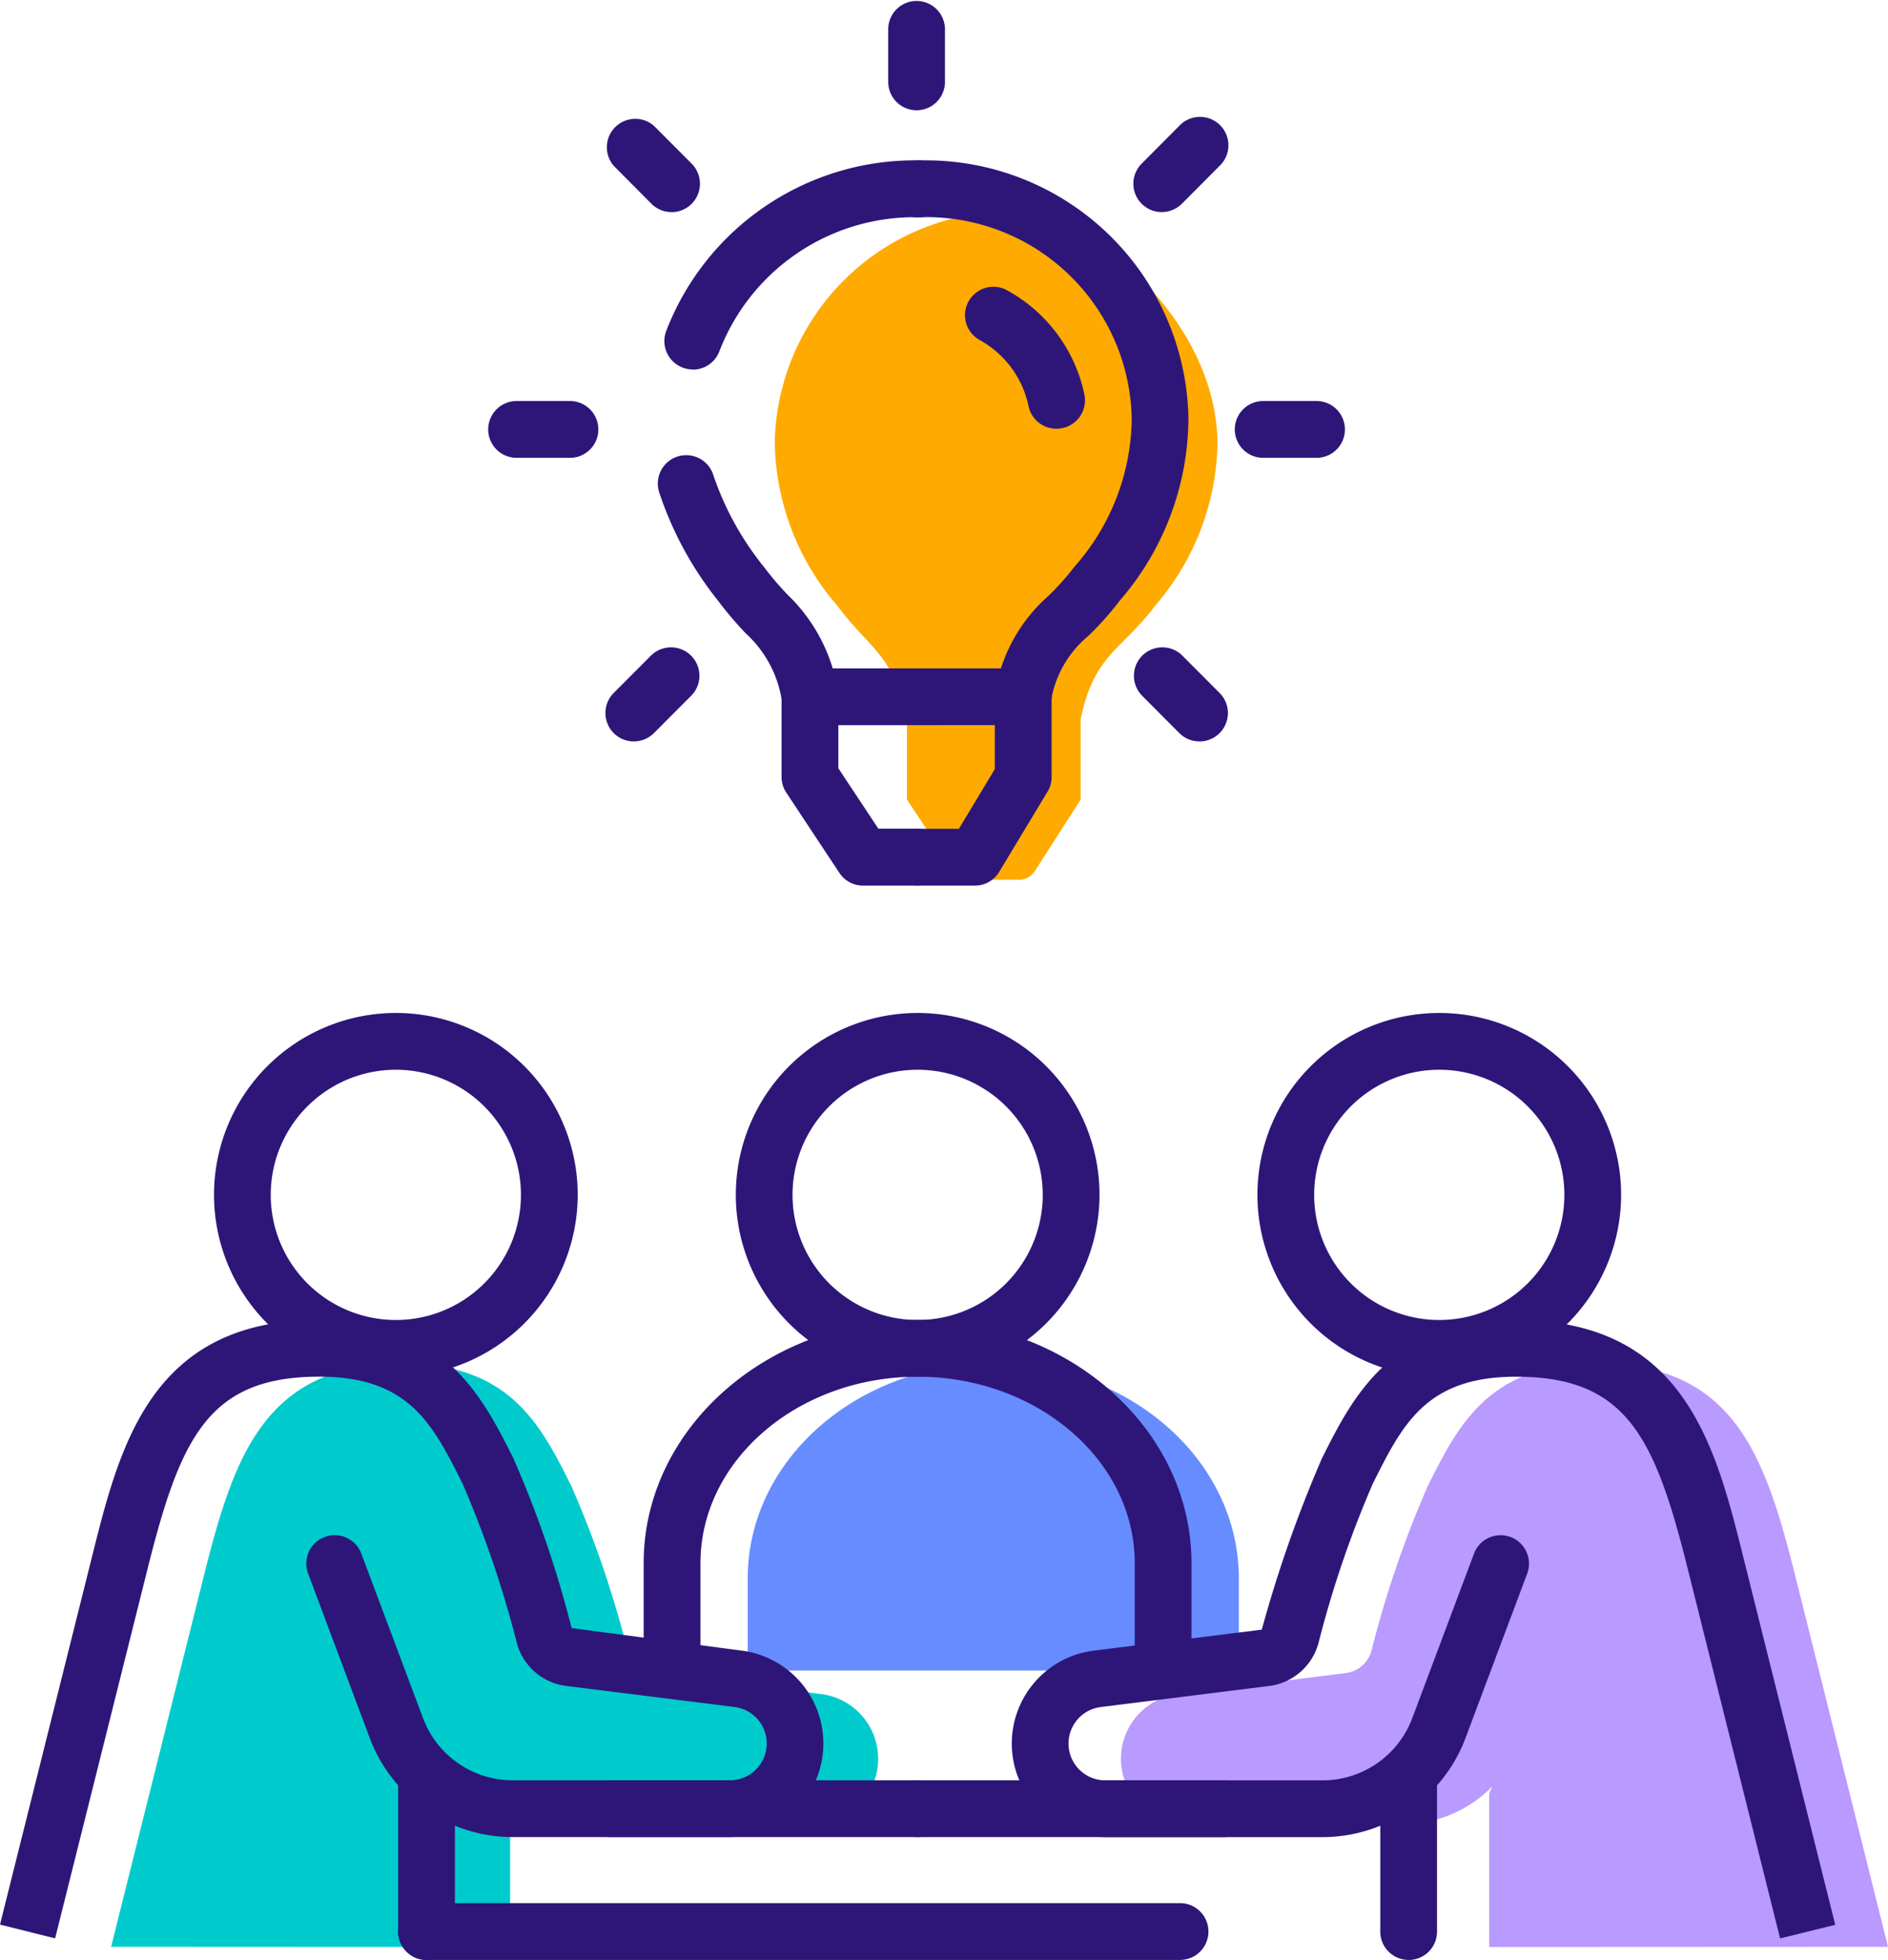
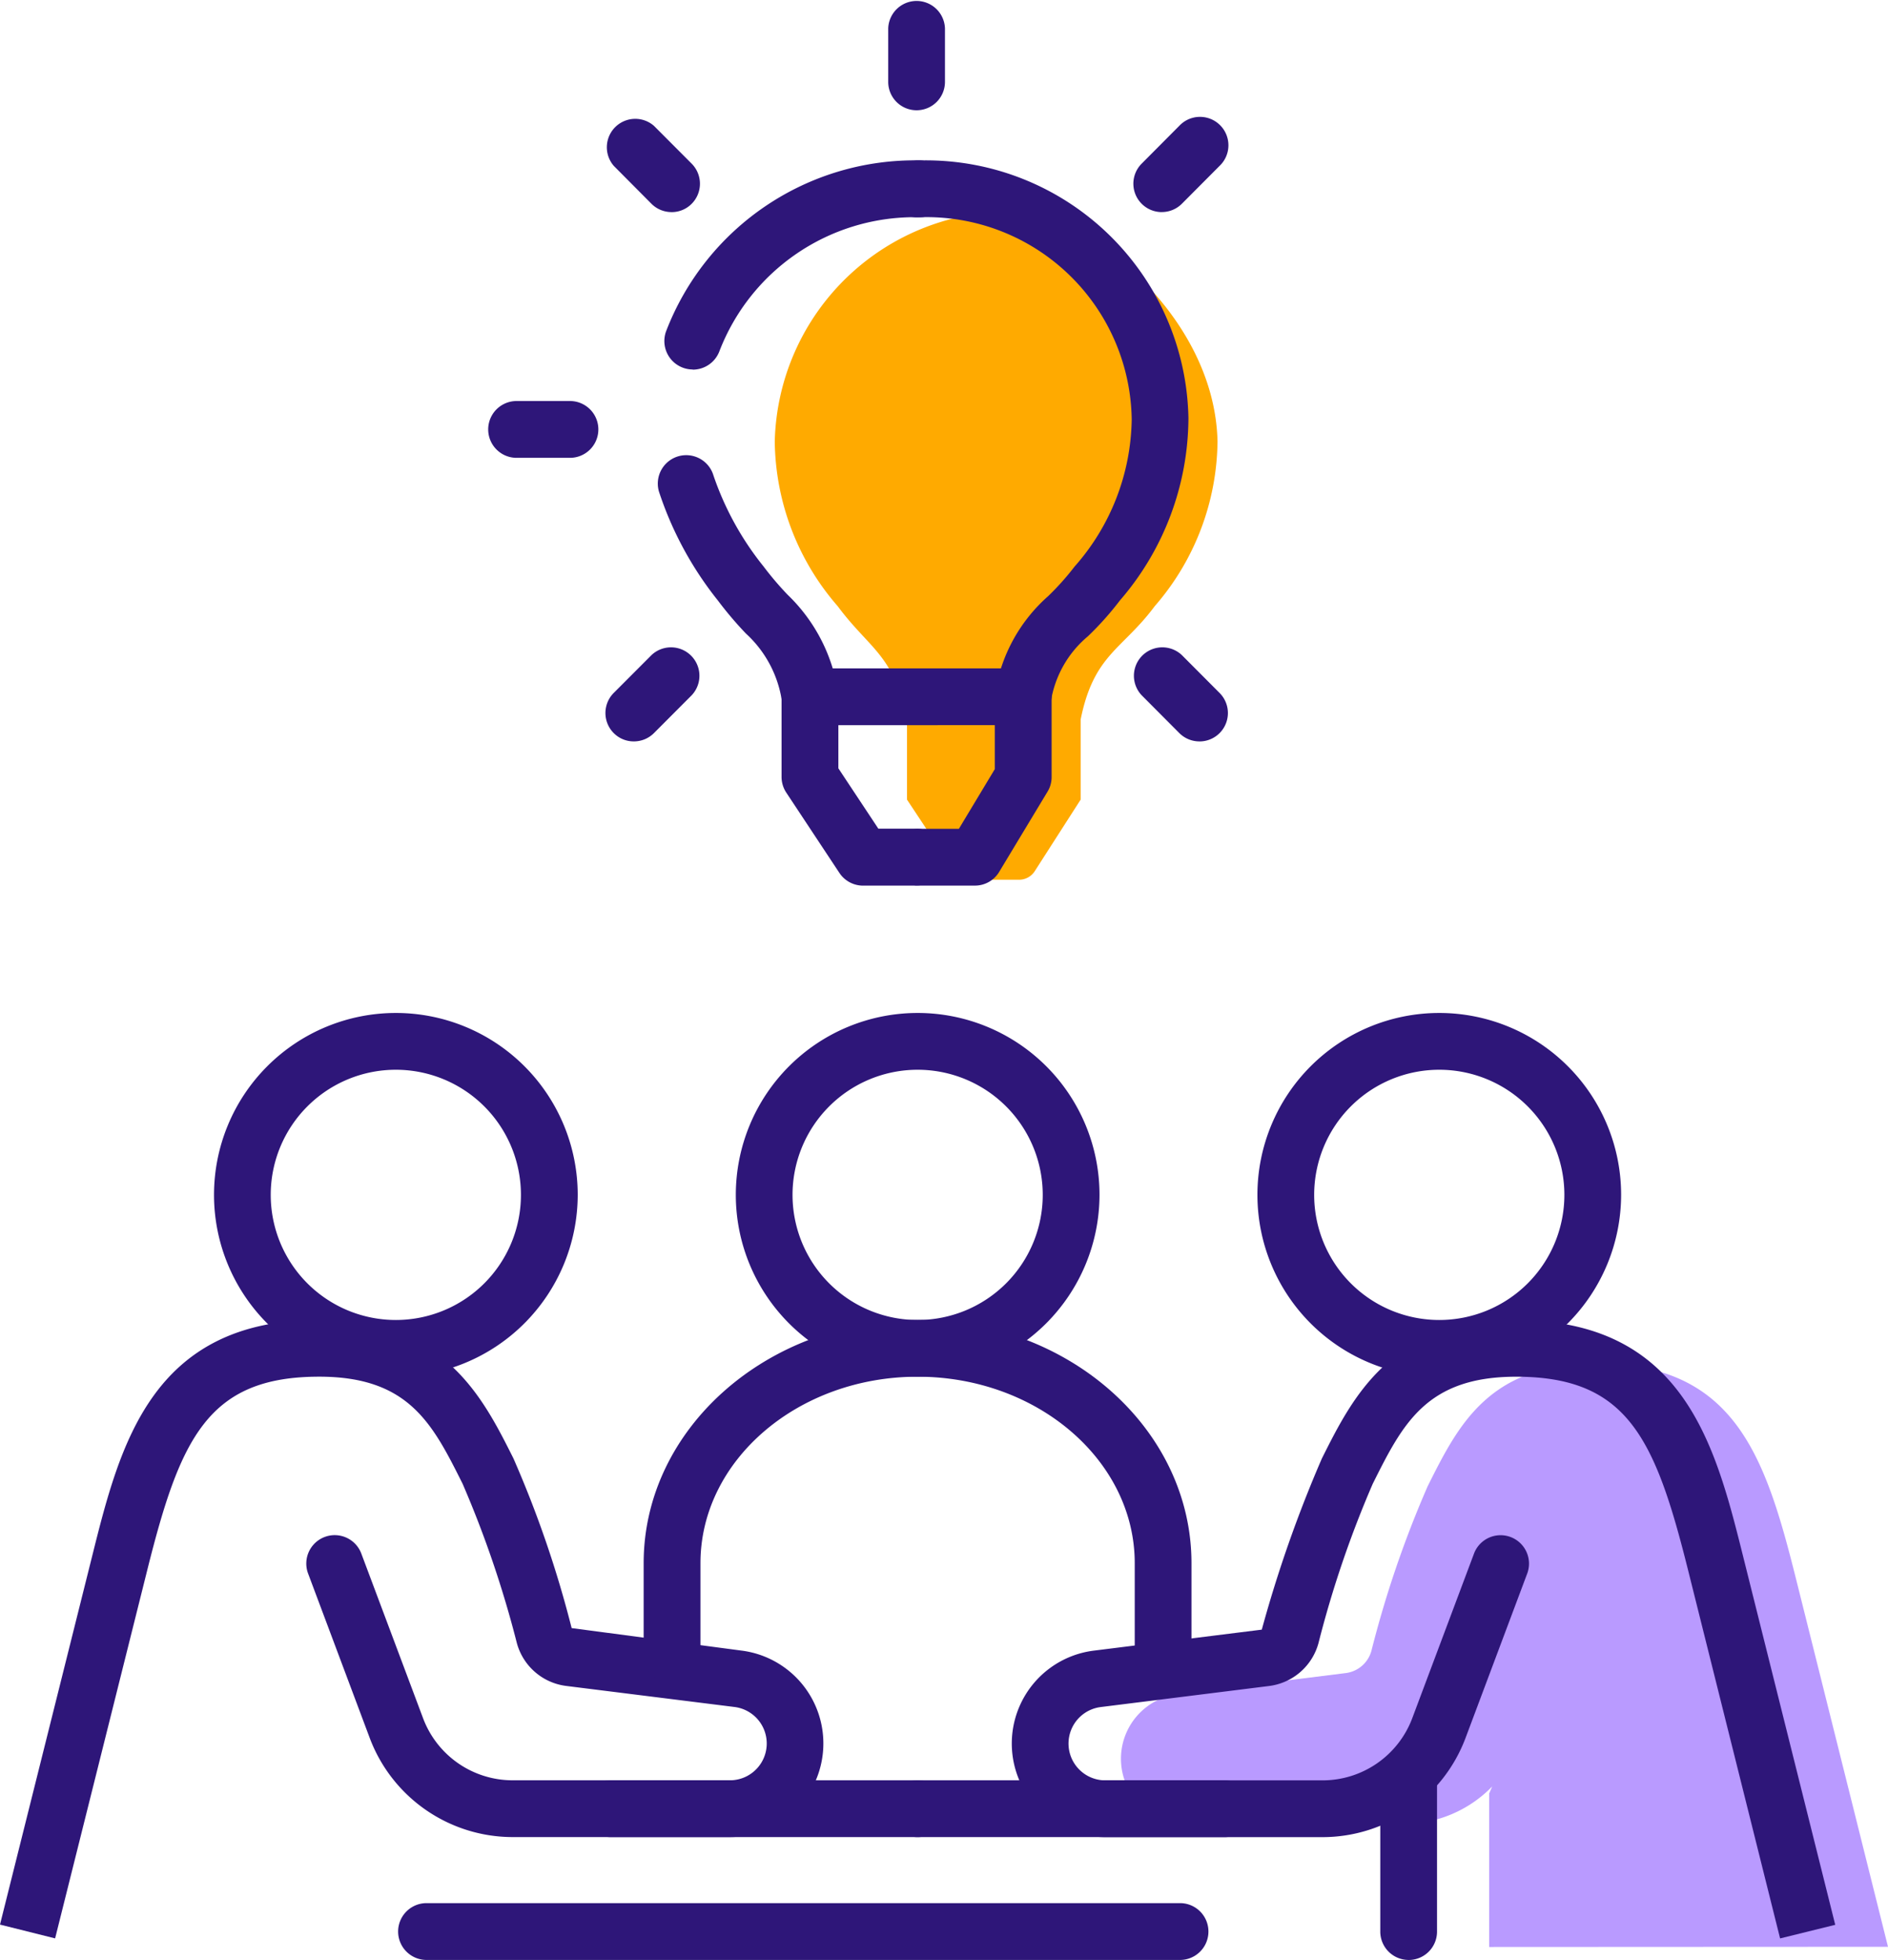
<svg xmlns="http://www.w3.org/2000/svg" id="Group_970" data-name="Group 970" width="58.858" height="61.092" viewBox="0 0 58.858 61.092">
  <defs>
    <clipPath id="clip-path">
      <rect id="Rectangle_11333" data-name="Rectangle 11333" width="58.858" height="61.092" fill="none" />
    </clipPath>
  </defs>
  <g id="Group_972" data-name="Group 972" transform="translate(0 0)" clip-path="url(#clip-path)">
-     <path id="Path_1224" data-name="Path 1224" d="M2.044,43.261,4.915,31.78c.956-3.828,1.913-6.7,6.219-6.7,3.349,0,4.306,1.915,5.262,3.828a33,33,0,0,1,1.752,5.126.953.953,0,0,0,.8.695l5.23.654a2.033,2.033,0,0,1-.251,4.05H17.157a3.859,3.859,0,0,1-3.613-2.5l-1.932-5.15,2.871,6.7v4.784Z" transform="translate(1.42 17.422)" fill="#00cbcc" />
    <path id="Path_1225" data-name="Path 1225" d="M44.537,43.261s-1.913-7.655-2.871-11.481-1.913-6.7-6.219-6.7c-3.349,0-4.306,1.915-5.262,3.828a33.005,33.005,0,0,0-1.752,5.126.953.953,0,0,1-.8.695l-5.23.654a2.033,2.033,0,0,0,.251,4.05h6.775a3.858,3.858,0,0,0,3.613-2.5l1.932-5.15-2.871,6.7v4.784Z" transform="translate(14.321 17.422)" fill="#b99aff" />
-     <path id="Path_1226" data-name="Path 1226" d="M29.065,34.649V31.778c0-3.7-3.427-6.7-7.655-6.7s-7.655,3-7.655,6.7v2.871Z" transform="translate(9.555 17.422)" fill="#678cff" />
    <path id="Path_1227" data-name="Path 1227" d="M20.031,24.722l-1.656-2.5v-2.5c-.413-2.032-1.151-2.171-2.161-3.53a7.949,7.949,0,0,1-1.961-5.135A7.349,7.349,0,0,1,21.774,3.89c2.006,0,6.189,3.135,6.282,7.166A7.94,7.94,0,0,1,26.1,16.191c-1.01,1.359-1.9,1.5-2.31,3.53v2.5l-1.434,2.235a.58.58,0,0,1-.485.264H20.031Z" transform="translate(9.9 2.702)" fill="#fa0" />
    <path id="Path_1228" data-name="Path 1228" d="M9.606,29.971a5.669,5.669,0,1,1,5.67-5.67,5.677,5.677,0,0,1-5.67,5.67m0-9.568a3.9,3.9,0,1,0,3.9,3.9,3.9,3.9,0,0,0-3.9-3.9" transform="translate(2.734 12.942)" fill="#2e1679" />
    <path id="Path_1229" data-name="Path 1229" d="M1.718,43.557,0,43.127,2.872,31.646c.863-3.454,1.842-7.368,7.077-7.368,3.894,0,5.091,2.393,6.055,4.313a33.85,33.85,0,0,1,1.817,5.294l5.287.7a2.918,2.918,0,0,1-.361,5.814H15.972a4.763,4.763,0,0,1-4.442-3.079L9.6,32.171a.886.886,0,0,1,1.659-.622l1.932,5.15a2.982,2.982,0,0,0,2.783,1.93h6.775a1.147,1.147,0,0,0,.142-2.286l-5.231-.654a1.829,1.829,0,0,1-1.549-1.344,33.047,33.047,0,0,0-1.69-4.96c-.934-1.864-1.669-3.337-4.47-3.337-3.472,0-4.335,1.93-5.36,6.028Z" transform="translate(0 16.864)" fill="#2e1679" />
-     <path id="Path_1230" data-name="Path 1230" d="M8.21,38.738a.884.884,0,0,1-.885-.885V33.068a.885.885,0,0,1,1.769,0v4.786a.884.884,0,0,1-.885.885" transform="translate(5.088 22.355)" fill="#2e1679" />
    <path id="Path_1231" data-name="Path 1231" d="M31.7,36.777H8.21a.885.885,0,1,1,0-1.771H31.7a.885.885,0,0,1,0,1.771" transform="translate(5.087 24.316)" fill="#2e1679" />
    <path id="Path_1232" data-name="Path 1232" d="M21.166,34.518H11.6a.885.885,0,1,1,0-1.771h9.568a.885.885,0,0,1,0,1.771" transform="translate(7.441 22.746)" fill="#2e1679" />
    <path id="Path_1233" data-name="Path 1233" d="M28.8,29.971a5.669,5.669,0,1,1,5.669-5.67,5.678,5.678,0,0,1-5.669,5.67m0-9.568a3.9,3.9,0,1,0,3.9,3.9,3.9,3.9,0,0,0-3.9-3.9" transform="translate(16.069 12.942)" fill="#2e1679" />
    <path id="Path_1234" data-name="Path 1234" d="M19.205,29.971a5.669,5.669,0,1,1,5.67-5.67,5.677,5.677,0,0,1-5.67,5.67m0-9.568a3.9,3.9,0,1,0,3.9,3.9,3.9,3.9,0,0,0-3.9-3.9" transform="translate(9.402 12.942)" fill="#2e1679" />
    <path id="Path_1235" data-name="Path 1235" d="M42.563,43.557,39.694,32.076c-1.025-4.1-1.888-6.028-5.36-6.028-2.8,0-3.538,1.474-4.47,3.338a32.793,32.793,0,0,0-1.69,4.96,1.833,1.833,0,0,1-1.551,1.344l-5.231.654a1.147,1.147,0,0,0,.144,2.286h6.773a2.988,2.988,0,0,0,2.784-1.93l1.932-5.15a.886.886,0,0,1,1.659.622l-1.932,5.15A4.769,4.769,0,0,1,28.309,40.4H21.536a2.918,2.918,0,0,1-.364-5.814l5.233-.654A39.767,39.767,0,0,1,28.277,28.6c.963-1.923,2.159-4.316,6.057-4.316,5.235,0,6.214,3.915,7.077,7.368l2.871,11.481Z" transform="translate(12.931 16.865)" fill="#2e1679" />
    <path id="Path_1236" data-name="Path 1236" d="M26.277,38.738a.884.884,0,0,1-.885-.885V33.068a.885.885,0,0,1,1.769,0v4.786a.884.884,0,0,1-.885.885" transform="translate(17.638 22.355)" fill="#2e1679" />
    <path id="Path_1237" data-name="Path 1237" d="M26.81,34.518H17.243a.885.885,0,0,1,0-1.771H26.81a.885.885,0,0,1,0,1.771" transform="translate(11.363 22.746)" fill="#2e1679" />
    <path id="Path_1238" data-name="Path 1238" d="M28.035,35.617a.884.884,0,0,1-.885-.885V31.861c0-3.2-3.037-5.812-6.77-5.812s-6.768,2.608-6.768,5.812v2.871a.885.885,0,0,1-1.771,0V31.861c0-4.182,3.832-7.583,8.539-7.583s8.539,3.4,8.539,7.583v2.871a.884.884,0,0,1-.885.885" transform="translate(8.225 16.864)" fill="#2e1679" />
    <path id="Path_1239" data-name="Path 1239" d="M16.842,16.789a.883.883,0,0,1-.866-.708,3.567,3.567,0,0,0-1.129-2.15,11.275,11.275,0,0,1-.873-1.029,10.852,10.852,0,0,1-1.837-3.394.885.885,0,1,1,1.7-.5A9.3,9.3,0,0,0,15.4,11.844a9.783,9.783,0,0,0,.752.883,5.306,5.306,0,0,1,1.564,3,.887.887,0,0,1-.691,1.044.9.9,0,0,1-.178.017" transform="translate(8.406 5.816)" fill="#2e1679" />
    <path id="Path_1240" data-name="Path 1240" d="M13.108,9.468a.886.886,0,0,1-.829-1.2,8.307,8.307,0,0,1,7.894-5.318.889.889,0,0,1,.873.9.854.854,0,0,1-.9.871h-.1A6.522,6.522,0,0,0,13.937,8.9a.887.887,0,0,1-.829.573" transform="translate(8.49 2.049)" fill="#2e1679" />
    <path id="Path_1241" data-name="Path 1241" d="M20.521,20.554a.9.9,0,0,1-.178-.017.888.888,0,0,1-.691-1.046,5.059,5.059,0,0,1,1.64-2.955,8.306,8.306,0,0,0,.827-.925A7.064,7.064,0,0,0,23.9,11.023a6.4,6.4,0,0,0-6.623-6.3.829.829,0,0,1-.9-.873.884.884,0,0,1,.871-.9c.046,0,.088,0,.13,0a8.186,8.186,0,0,1,8.29,8.034,8.735,8.735,0,0,1-2.135,5.682,9.584,9.584,0,0,1-1,1.12,3.327,3.327,0,0,0-1.157,2.059.883.883,0,0,1-.866.708" transform="translate(11.381 2.049)" fill="#2e1679" />
    <path id="Path_1242" data-name="Path 1242" d="M15.328,14.065a.885.885,0,0,1,0-1.771h6.518a.9.9,0,0,1,.9.869.875.875,0,0,1-.842.9l-.024,0Z" transform="translate(10.032 8.54)" fill="#2e1679" />
    <path id="Path_1243" data-name="Path 1243" d="M19.013,19.066H17.269a.885.885,0,1,1,0-1.771h1.244l1.12-1.861V13.18a.885.885,0,1,1,1.771,0v2.5a.865.865,0,0,1-.127.456l-1.507,2.5a.879.879,0,0,1-.757.429" transform="translate(11.38 8.54)" fill="#2e1679" />
-     <path id="Path_1244" data-name="Path 1244" d="M20.6,9.7a.886.886,0,0,1-.868-.717A3.069,3.069,0,0,0,18.2,6.929a.885.885,0,1,1,.878-1.537,4.83,4.83,0,0,1,2.4,3.252.888.888,0,0,1-.7,1.039A.969.969,0,0,1,20.6,9.7" transform="translate(12.33 3.664)" fill="#2e1679" />
    <path id="Path_1245" data-name="Path 1245" d="M18.587,19.066H16.918a.886.886,0,0,1-.739-.4l-1.654-2.5a.888.888,0,0,1-.147-.49v-2.5a.885.885,0,1,1,1.771,0v2.233l1.246,1.881h1.193a.885.885,0,0,1,0,1.771" transform="translate(9.987 8.54)" fill="#2e1679" />
    <path id="Path_1246" data-name="Path 1246" d="M17.225,3.437a.884.884,0,0,1-.885-.885V.885a.885.885,0,0,1,1.769,0V2.552a.884.884,0,0,1-.885.885" transform="translate(11.35 0)" fill="#2e1679" />
    <path id="Path_1247" data-name="Path 1247" d="M13.2,5.11a.884.884,0,0,1-.627-.259L11.4,3.671A.886.886,0,0,1,12.65,2.421L13.826,3.6a.887.887,0,0,1,0,1.252.877.877,0,0,1-.625.259" transform="translate(7.736 1.501)" fill="#2e1679" />
    <path id="Path_1248" data-name="Path 1248" d="M11.53,9.147H9.867a.885.885,0,1,1,0-1.771H11.53a.885.885,0,0,1,0,1.771" transform="translate(6.238 5.124)" fill="#2e1679" />
    <path id="Path_1249" data-name="Path 1249" d="M12.022,14.846a.877.877,0,0,1-.625-.259.887.887,0,0,1,0-1.252l1.176-1.178a.886.886,0,0,1,1.254,1.251l-1.176,1.179a.884.884,0,0,1-.627.259" transform="translate(7.736 8.264)" fill="#2e1679" />
    <path id="Path_1250" data-name="Path 1250" d="M22.91,14.846a.884.884,0,0,1-.627-.259l-1.174-1.179a.886.886,0,0,1,1.254-1.251l1.174,1.178a.885.885,0,0,1-.627,1.512" transform="translate(14.482 8.264)" fill="#2e1679" />
-     <path id="Path_1251" data-name="Path 1251" d="M25.266,9.147H23.6a.885.885,0,1,1,0-1.771h1.662a.885.885,0,0,1,0,1.771" transform="translate(15.78 5.124)" fill="#2e1679" />
    <path id="Path_1252" data-name="Path 1252" d="M21.735,5.11A.885.885,0,0,1,21.108,3.6L22.282,2.42a.886.886,0,1,1,1.254,1.251L22.362,4.85a.884.884,0,0,1-.627.259" transform="translate(14.483 1.501)" fill="#2e1679" />
  </g>
</svg>